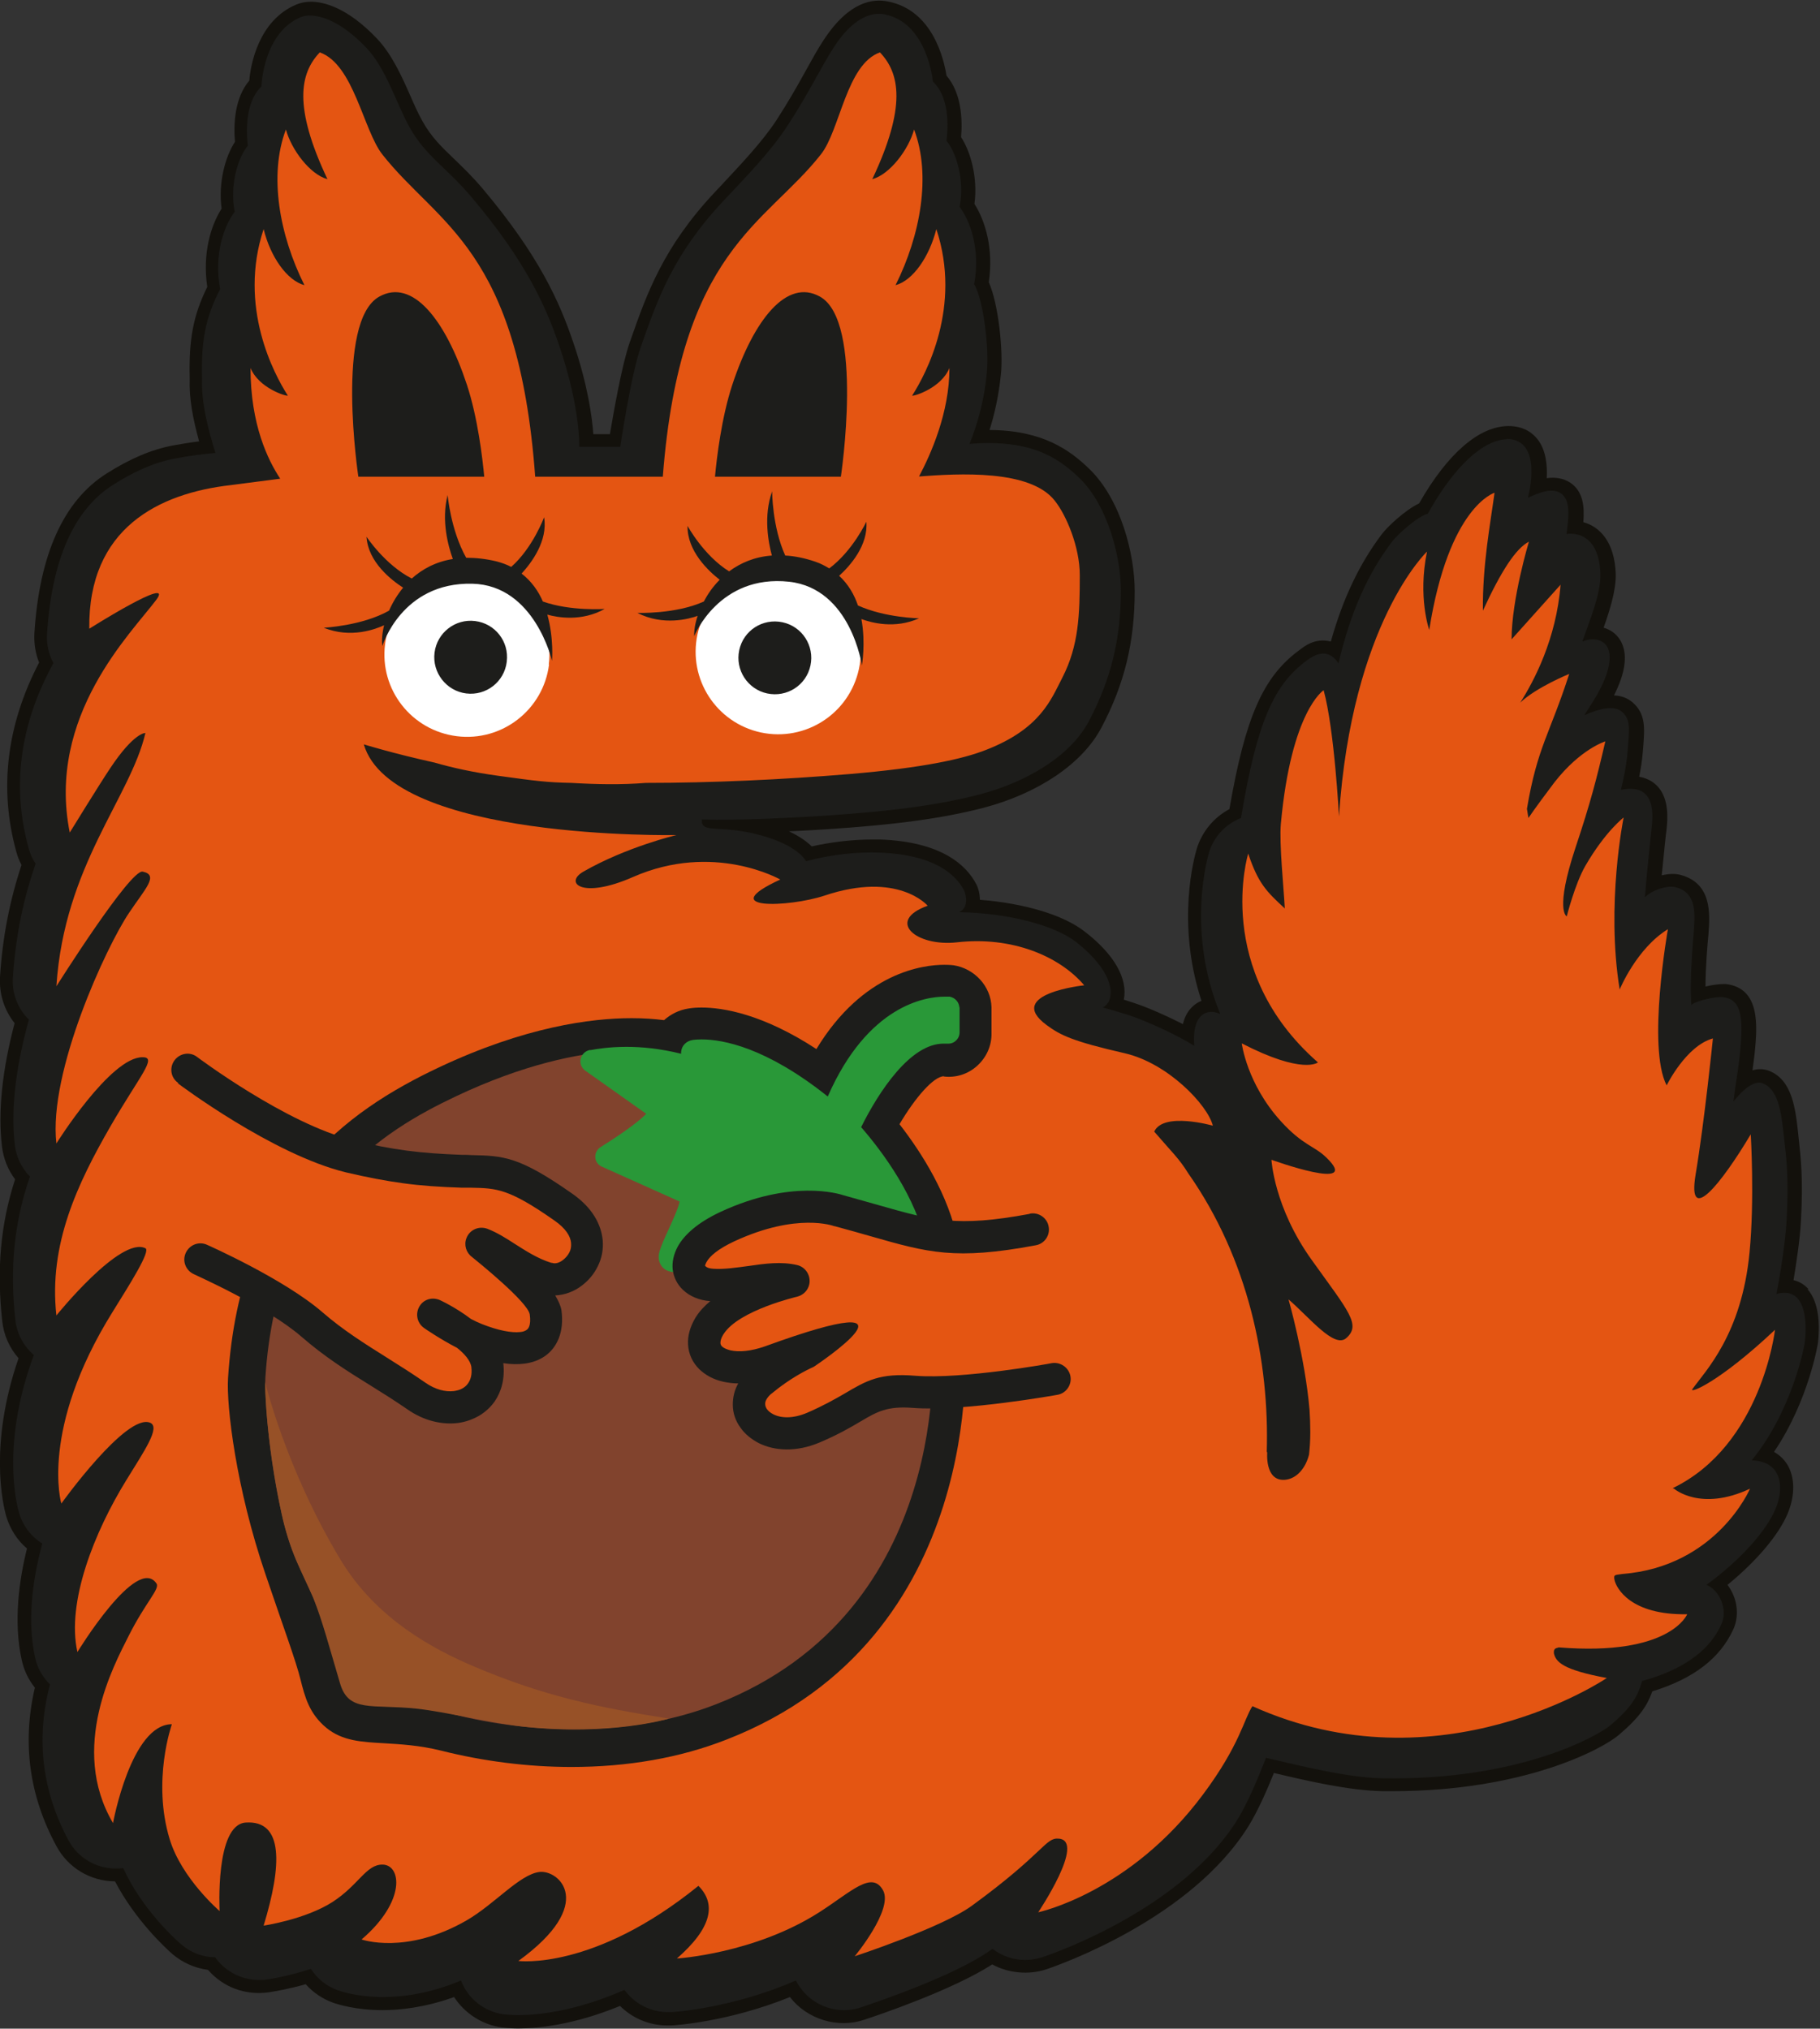
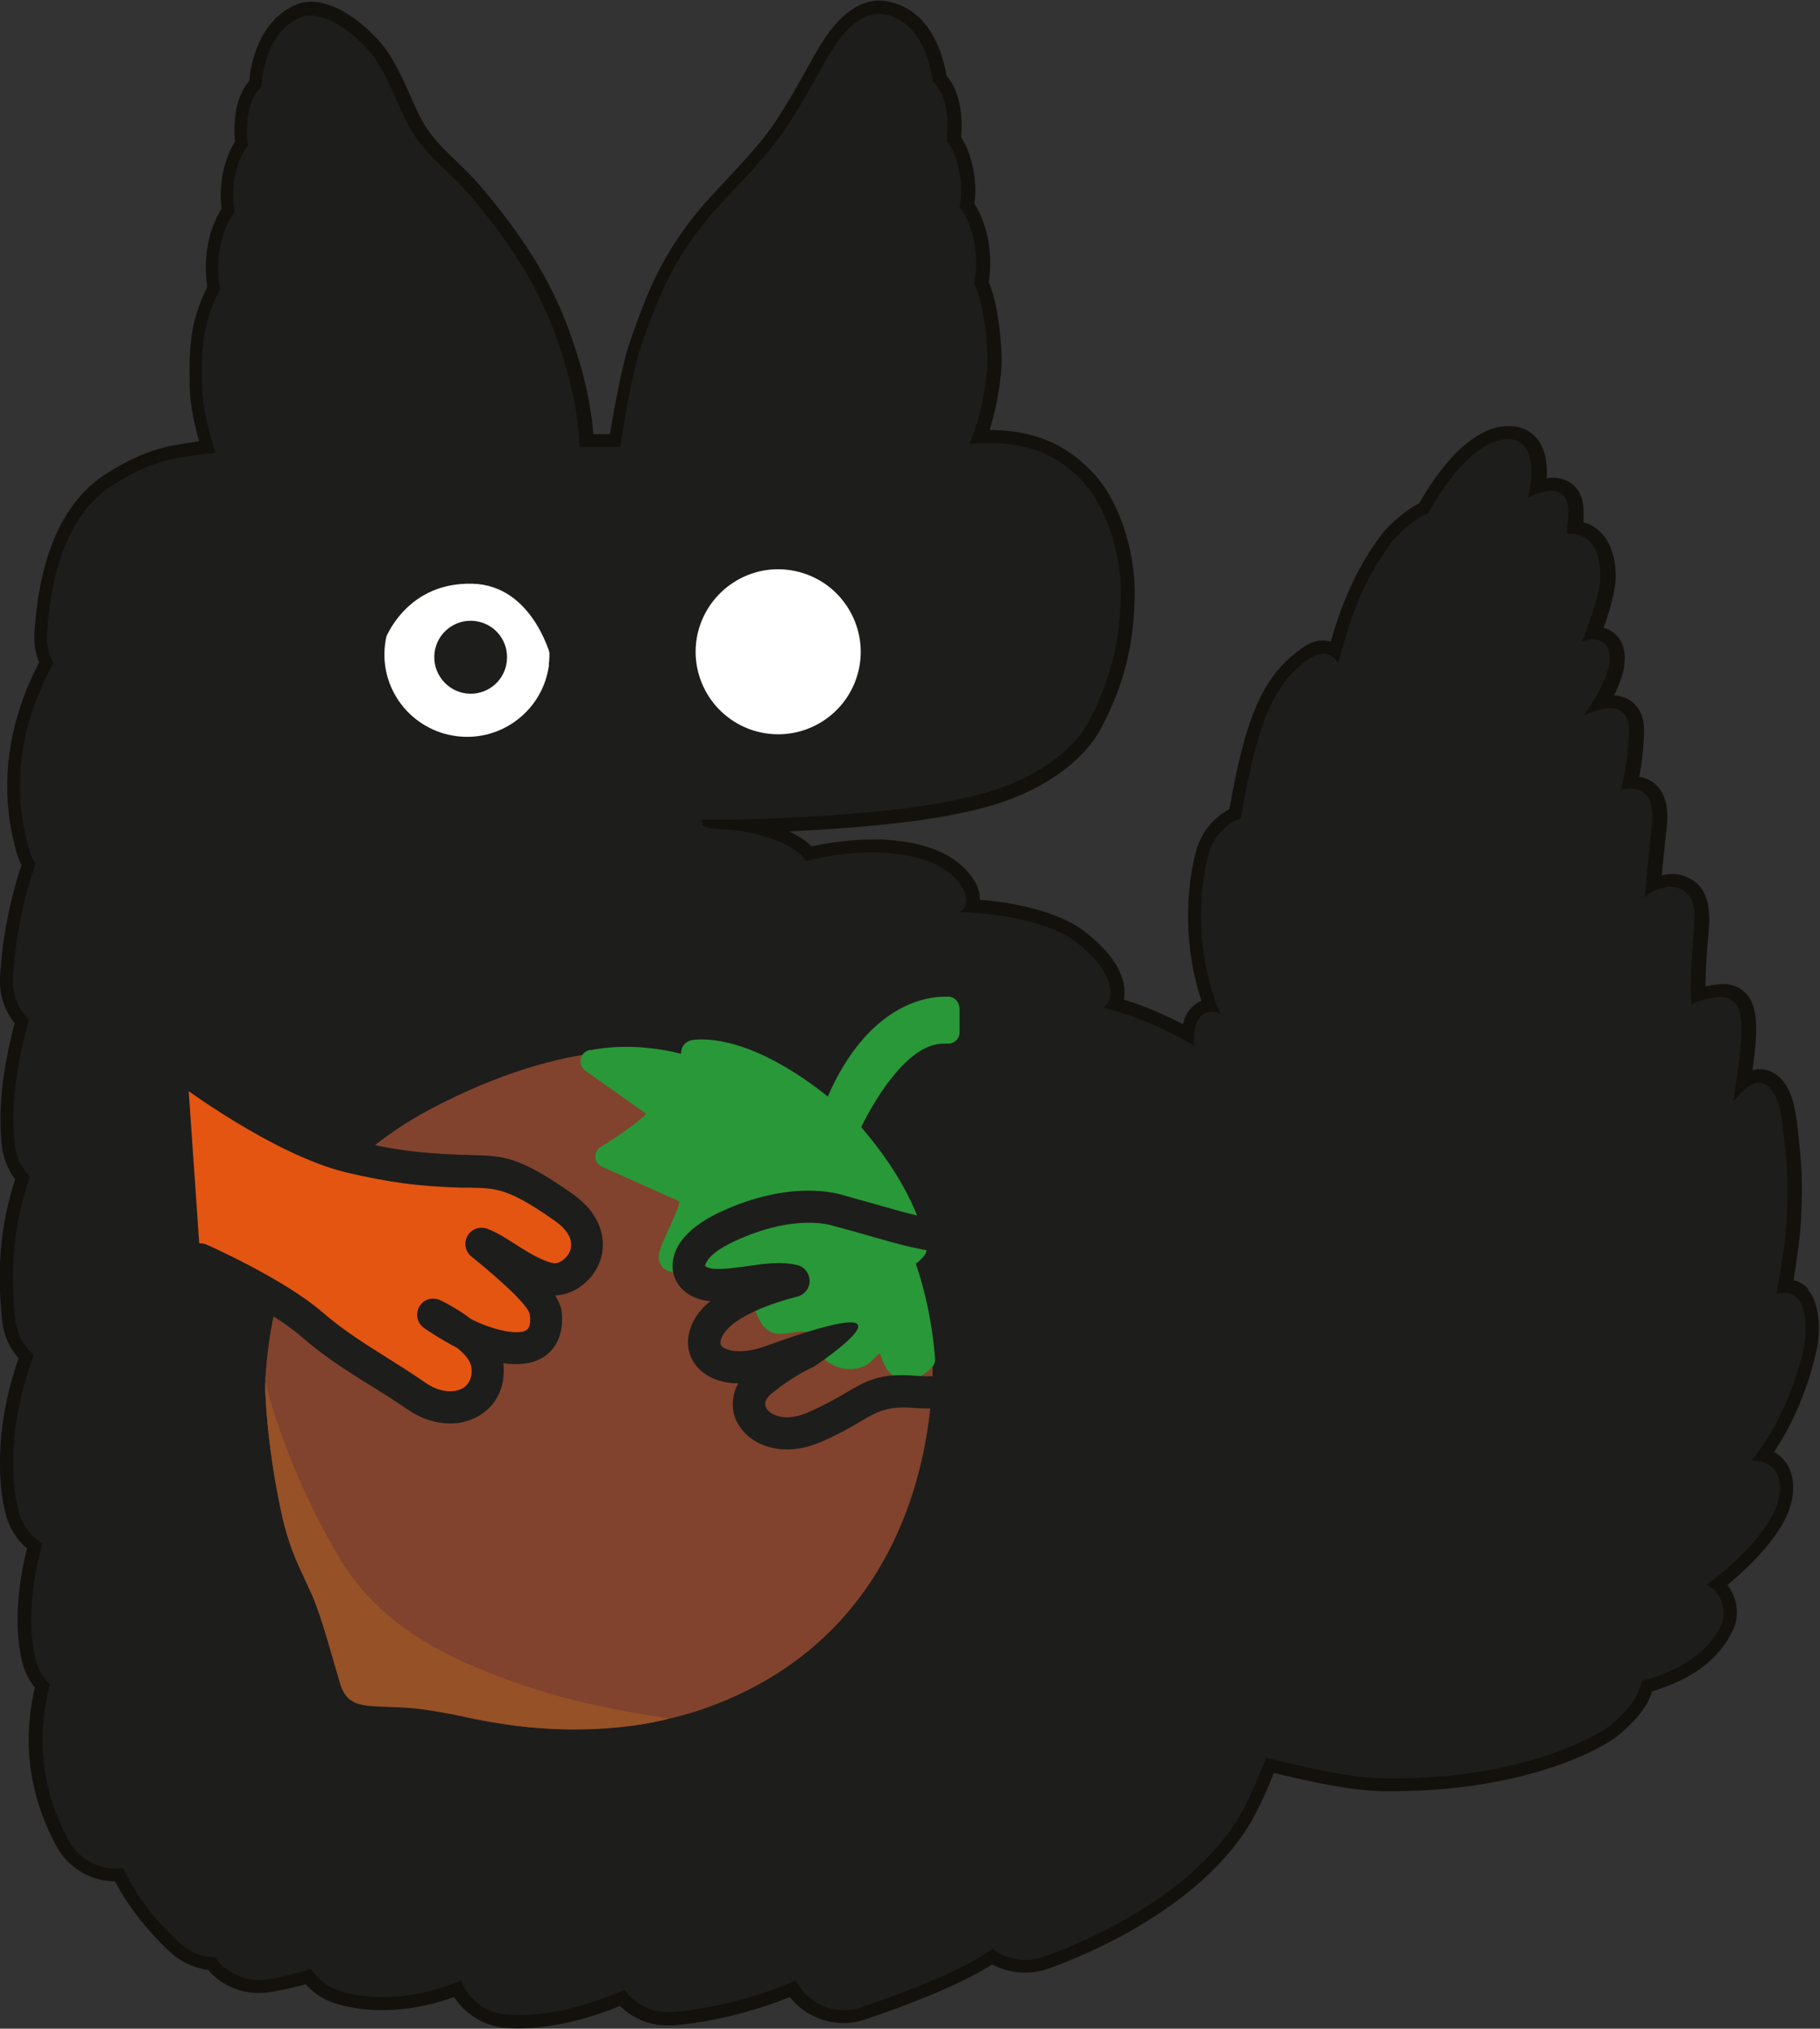
<svg xmlns="http://www.w3.org/2000/svg" width="253" height="282" viewBox="0 0 253 282" fill="none">
  <rect x="0" y="0" width="253" height="282" fill="#333333" stroke="none" />
  <g clip-path="url(#clip0_1401_2184)">
    <path d="M251.42 179.217C250.836 178.565 250.148 178.152 249.323 177.946C249.701 175.645 250.217 172.278 250.355 169.702C250.664 163.93 250.355 161.113 250.045 158.331L249.976 157.644C249.598 154.14 249.151 150.121 245.92 148.85C245.198 148.575 244.407 148.54 243.616 148.781C243.719 148.025 243.822 147.235 243.925 146.342C244.269 142.769 244.785 137.376 239.937 136.792C239.869 136.792 239.491 136.792 239.422 136.792C239.181 136.792 238.184 136.861 237.084 137.135C237.084 134.49 237.359 131.227 237.497 129.853C237.703 127.036 238.012 122.776 233.577 121.608C232.89 121.436 232.03 121.436 230.999 121.677C231.308 118.551 231.618 115.528 231.652 115.459C231.858 113.673 231.996 111.096 230.483 109.379C230.002 108.829 229.177 108.211 227.87 107.97C228.111 106.733 228.283 105.6 228.352 104.672L228.42 103.916C228.627 101.203 228.798 99.245 226.942 97.63C226.254 97.046 225.395 96.702 224.363 96.668C225.051 95.294 225.704 93.679 225.842 92.099C226.014 90.175 225.36 89.007 224.776 88.389C224.295 87.84 223.641 87.462 222.92 87.255C223.779 84.816 224.673 82.034 224.604 79.732C224.432 75.301 222.369 73.205 220.1 72.587C220.272 70.423 220.1 68.327 218.278 67.091C217.35 66.472 216.147 66.3 215.012 66.472C215.115 64.72 214.909 62.59 213.775 61.113C213.121 60.254 211.884 59.224 209.718 59.224C205.627 59.224 201.226 63.037 197.272 69.976C195.313 70.904 192.803 73.274 192.047 74.305C188.952 78.427 186.683 83.202 184.999 89.179C182.73 88.595 181.217 89.935 180.564 90.416C175.579 94.092 173.103 99.725 170.903 112.47C168.737 113.638 167.121 115.562 166.365 117.967C166.056 119.032 163.443 128.204 167.018 139.128C166.468 139.334 165.987 139.677 165.574 140.124C165.024 140.708 164.646 141.464 164.44 142.357C162.205 141.223 159.592 140.055 157.598 139.403C157.254 139.3 156.739 139.128 156.223 138.956C156.807 136.036 154.882 132.635 150.757 129.475C147.8 127.173 142.368 125.559 136.214 125.078C136.214 124.15 135.939 123.326 135.733 122.948C134.357 120.268 130.885 117.005 122.359 116.696H121.259C118.543 116.696 115.586 117.039 112.836 117.657C112.217 117.039 111.22 116.283 109.673 115.562C112.114 115.459 114.039 115.322 114.692 115.287C124.353 114.669 130.92 113.776 136.558 112.333C144.259 110.34 150.447 106.184 153.094 101.168C156.326 95.088 157.736 89.214 157.736 82.171C157.736 76.95 155.776 69.427 151.479 65.236C148.728 62.556 144.946 59.808 137.555 59.773C138.174 57.85 138.827 55.136 139.136 52.044C139.48 48.987 138.827 42.288 137.452 39.231C138.139 34.593 136.97 30.711 135.458 28.341C135.939 24.803 134.976 21.161 133.601 19.066C133.807 16.627 133.67 12.951 131.573 10.512C131.229 8.313 129.682 1.408 123.425 0.206C121.396 -0.206 118.062 0.137 114.52 5.531C113.695 6.767 112.905 8.21 112.011 9.825C110.876 11.886 109.57 14.188 107.92 16.73C105.994 19.65 103.278 22.535 100.39 25.627L99.325 26.761C92.208 34.353 89.905 40.845 87.704 47.132L87.532 47.613C86.432 50.773 85.298 57.334 84.782 60.357H82.479C82.307 57.987 81.722 53.556 79.694 47.613C77.803 42.013 74.949 35.555 67.111 26.245C65.632 24.493 64.292 23.222 63.123 22.089C61.369 20.405 59.96 19.066 58.722 16.833C58.103 15.733 57.553 14.497 57.003 13.226C55.834 10.581 54.493 7.592 52.431 5.393C48.168 0.893 44.833 0.24 43.217 0.24C42.495 0.24 41.807 0.378 41.223 0.618C35.928 2.817 34.828 9.035 34.656 11.199C32.594 13.638 32.456 17.279 32.662 19.718C31.287 21.814 30.325 25.455 30.806 28.994C29.293 31.364 28.124 35.246 28.812 39.883C26.852 43.868 26.233 47.2 26.371 52.628C26.268 55.411 26.818 58.193 27.677 61.354C26.543 61.491 25.271 61.697 23.964 61.938C20.973 62.522 18.085 63.758 14.819 65.82C8.837 69.598 5.468 77.087 4.78 88.046C4.712 89.42 4.918 90.828 5.434 92.099C0.93 100.756 -0.17 109.619 2.271 118.413C2.443 119.066 2.683 119.65 2.993 120.234C1.343 125.215 0.346 130.299 0.002 135.796C-0.136 138.132 0.586 140.433 2.03 142.22C0.311 148.747 -0.308 154.518 0.277 159.396C0.483 161.045 1.102 162.625 2.099 163.93C0.07 170.183 -0.48 176.469 0.311 183.649C0.517 185.572 1.308 187.359 2.58 188.802C-1.58 200.825 0.414 209.173 0.861 210.753C1.377 212.505 2.374 214.085 3.749 215.253C2.683 219.547 1.824 225.387 3.027 230.78C3.337 232.189 3.955 233.494 4.849 234.594C3.062 242.22 4.059 249.64 7.84 256.614C9.456 259.637 12.55 261.492 15.988 261.526C18.842 266.988 23.105 270.87 23.964 271.626C25.374 272.828 27.093 273.584 28.915 273.824C30.978 276.194 34.003 277.397 37.338 276.95C38.163 276.813 40.123 276.504 42.495 275.817C43.526 276.985 44.867 277.878 46.311 278.393C46.999 278.634 49.508 279.424 53.187 279.424C55.525 279.424 59.032 279.08 63.123 277.603C64.601 279.87 67.008 281.45 69.758 281.828C70.102 281.863 70.893 281.966 72.027 281.966C74.537 281.966 79.591 281.553 86.192 278.84C87.91 280.557 90.283 281.553 92.758 281.553H93.308C93.652 281.553 101.25 281.073 109.81 277.603C112.183 280.695 116.446 282 120.124 280.763C122.221 280.076 132.363 276.641 137.933 273.068C140.202 274.305 143.021 274.546 145.428 273.755C147.456 273.068 165.609 266.679 173.585 253.797C174.857 251.735 176.129 248.85 177.091 246.445L177.332 246.514C181.836 247.579 187.474 248.884 192.15 248.987H193.559C211.781 248.987 222.679 243.182 225.051 241.155C228.076 238.578 229.005 236.998 229.692 235.109C235.399 233.357 239.078 230.54 240.934 226.521C241.588 225.112 241.622 223.395 241.003 221.849C240.797 221.299 240.488 220.784 240.144 220.303C244.097 217.074 247.226 213.432 248.498 210.409C249.564 207.867 249.529 205.325 248.429 203.539C248.051 202.955 247.501 202.337 246.607 201.821C251.455 194.676 252.727 186.672 252.727 186.603C252.933 184.679 253.036 181.175 251.248 179.183" fill="#13110C" />
    <path fill-rule="evenodd" clip-rule="evenodd" d="M209.647 61.044C206.175 61.044 202.084 64.926 198.474 71.419C197.202 71.694 194.28 74.236 193.454 75.369C190.154 79.766 187.782 84.954 186.063 92.202C184.481 89.832 182.59 91.137 181.593 91.859C177.09 95.191 174.718 100.378 172.517 113.707C170.42 114.531 168.77 116.249 168.082 118.447C167.91 119.066 164.851 129.371 169.629 140.948C167.704 140.055 165.641 141.12 166.019 145.38C163.682 143.903 159.522 141.979 156.943 141.12C155.981 140.811 154.021 140.227 153.299 140.055C153.746 139.815 154.021 139.437 154.158 139.162C155.19 136.586 152.611 133.288 149.552 130.917C146.561 128.616 140.235 126.932 133.324 126.795C134.768 126.177 134.253 124.219 134.012 123.772C133.29 122.398 130.952 118.825 122.22 118.516C119.366 118.413 115.722 118.722 112.043 119.718C112.043 119.718 111.046 117.52 105.614 116.077C100.045 114.566 97.398 115.974 97.57 113.913C102.52 114.085 110.84 113.638 114.484 113.398C125.073 112.71 131.193 111.714 136.006 110.478C142.676 108.76 148.795 105.119 151.374 100.241C154.605 94.091 155.809 88.458 155.809 82.102C155.809 77.121 153.849 70.148 150.102 66.506C146.767 63.243 142.848 61.079 134.768 61.697C135.731 59.395 136.831 55.788 137.175 51.838C137.553 48.574 136.694 41.601 135.422 39.505C136.315 34.593 134.837 30.642 133.393 28.753C134.15 24.974 132.843 21.024 131.571 19.581C131.949 16.558 131.64 13.157 129.68 11.336C129.68 11.336 128.958 3.16 122.942 1.992C121.257 1.649 118.644 2.37 115.963 6.492C114.141 9.275 112.353 13.123 109.327 17.691C107.058 21.127 103.861 24.424 100.526 27.963C93.513 35.452 91.381 41.704 89.112 48.128C87.703 52.078 86.224 62.109 86.224 62.109H80.517C80.517 62.109 80.724 56.819 77.767 48.128C75.979 42.837 73.229 36.482 65.528 27.379C61.987 23.188 59.236 21.779 56.933 17.691C55.076 14.359 53.701 9.55 50.916 6.63C46.791 2.301 43.422 1.752 41.84 2.37C36.546 4.569 36.339 12.023 36.339 12.023C34.414 13.844 34.105 17.245 34.449 20.268C33.176 21.711 31.87 25.661 32.626 29.44C31.182 31.329 29.704 35.28 30.598 40.192C28.57 44.177 27.951 47.234 28.088 52.697C27.985 55.857 28.776 59.155 29.945 62.968C28.604 63.071 26.335 63.346 24.203 63.758C20.937 64.411 18.152 65.854 15.711 67.4C10.933 70.422 7.254 76.64 6.532 88.183C6.463 89.591 6.773 90.965 7.426 92.168C3.851 98.695 1.1 107.523 3.988 117.932C4.194 118.688 4.504 119.409 4.951 120.062C3.438 124.425 2.2 129.578 1.788 135.933C1.65 138.166 2.51 140.261 4.022 141.738C2.407 147.51 1.41 153.727 2.063 159.189C2.269 160.873 3.025 162.384 4.16 163.552C1.96 169.942 1.341 176.263 2.132 183.477C2.338 185.4 3.3 187.152 4.71 188.355C0.138 200.619 2.303 209.172 2.647 210.272C3.163 212.092 4.332 213.604 5.879 214.566C4.469 219.719 3.782 225.456 4.882 230.437C5.191 231.879 5.948 233.151 6.945 234.147C5.432 239.884 5.054 247.51 9.523 255.823C10.83 258.262 13.374 259.739 16.09 259.739C16.433 259.739 16.777 259.739 17.121 259.671C19.803 265.545 24.581 269.77 25.2 270.286C26.541 271.454 28.226 272.072 29.91 272.072C30.048 272.278 30.22 272.484 30.357 272.656C31.801 274.305 33.864 275.232 36.03 275.232C36.374 275.232 36.752 275.232 37.096 275.164C37.818 275.061 40.293 274.648 43.215 273.687C44.109 275.061 45.416 276.126 46.997 276.675C47.616 276.881 49.851 277.603 53.254 277.603C55.901 277.603 59.683 277.156 64.084 275.301C65.046 277.843 67.35 279.664 70.066 280.007C70.375 280.042 71.063 280.11 72.129 280.11C74.673 280.11 79.933 279.63 86.809 276.606C88.184 278.53 90.453 279.698 92.859 279.698C92.997 279.698 93.169 279.698 93.306 279.698C93.719 279.698 101.936 279.114 110.634 275.301C110.771 275.576 110.943 275.885 111.15 276.16C112.559 278.221 114.897 279.423 117.303 279.423C118.094 279.423 118.885 279.32 119.641 279.046C121.842 278.324 132.946 274.545 137.759 271.041C137.828 271.007 137.897 270.938 137.966 270.904C139.272 271.9 140.854 272.45 142.504 272.45C143.295 272.45 144.12 272.312 144.876 272.072C146.87 271.419 164.438 265.201 172.036 252.903C173.617 250.361 175.199 246.342 175.99 244.349C180.631 245.414 187.129 247.098 192.217 247.201C211.435 247.51 222.265 241.189 223.88 239.815C227.181 236.998 227.662 235.59 228.281 233.666C236.051 231.536 238.354 227.826 239.283 225.799C240.211 223.807 239.111 221.093 237.22 220.303C241.93 216.867 245.54 212.814 246.812 209.756C247.981 207.043 247.912 203.161 243.511 202.989C249.184 196.05 250.868 186.981 250.903 186.465C251.247 183.408 250.903 178.77 246.949 179.87C247.431 177.362 248.187 172.793 248.359 169.633C248.668 163.964 248.359 161.285 248.049 158.571C247.671 155.308 247.431 151.529 245.058 150.601C243.305 149.88 241.002 153.143 240.967 153.109C241.311 150.223 241.655 148.746 241.895 146.17C242.377 141.292 242.033 138.921 239.523 138.612C238.423 138.475 235.432 139.231 235.123 139.712C234.813 136.414 235.432 129.852 235.432 129.784C235.638 127.001 235.913 124.116 232.922 123.325C231.857 123.051 229.759 123.635 228.659 124.734C228.969 120.783 229.587 115.184 229.587 115.15C229.897 112.642 229.897 108.863 225.324 109.791C225.531 108.966 226.115 106.493 226.253 104.432C226.493 101.374 226.734 100.034 225.462 98.935C224.671 98.248 223.09 98.145 220.271 99.416C220.442 98.866 223.434 95.156 223.743 91.859C224.018 89.042 221.852 88.389 219.961 89.179C220.889 86.499 222.574 82.515 222.471 79.732C222.23 73.308 217.761 74.236 217.761 74.236C218.07 71.9 218.38 69.529 216.97 68.567C215.664 67.709 213.807 68.567 212.398 69.186C212.398 69.186 214.667 61.01 209.407 61.01" fill="#1D1D1B" />
-     <path fill-rule="evenodd" clip-rule="evenodd" d="M232.51 206.871C244.921 200.894 246.743 184.852 246.743 184.852C238.939 192.203 234.779 193.783 235.26 193.096C237.048 190.588 242.101 185.539 243.202 174.133C243.924 166.713 243.373 157.679 243.373 157.679C239.385 164.377 234.504 170.561 235.707 163.278C236.944 155.892 238.113 144.35 238.113 144.35C234.366 145.38 231.684 150.877 231.684 150.877C228.934 145.587 231.856 129.166 231.856 129.166C227.49 131.846 225.152 137.548 225.152 137.548C223.227 125.731 225.702 113.639 225.702 113.639C225.702 113.639 223.158 115.562 220.373 120.372C218.93 122.88 217.795 127.38 217.795 127.38C217.795 127.38 216.076 126.658 219.033 117.761C221.095 111.578 221.955 108.245 223.158 103.058C223.158 103.058 219.72 104.089 216.076 108.761C215.182 109.929 213.257 112.539 212.466 113.707C212.397 113.295 212.329 112.849 212.26 112.436C213.704 103.848 215.423 102.096 218.139 93.68C218.139 93.68 213.566 95.535 211.332 97.665C213.223 94.71 216.351 88.802 216.936 81.279L210.128 88.871C210.128 83.271 212.535 75.301 212.535 75.301C210.713 76.229 208.65 79.424 206.14 84.886C206.072 78.53 207.172 72.828 207.756 68.499C207.756 68.499 201.396 70.355 198.68 87.565C198.68 87.565 197.064 83.031 198.37 76.675C198.37 76.675 187.919 86.569 186.131 113.501C186.131 113.501 185.512 101.478 184 95.947C184 95.947 179.496 98.764 178.052 114.532C177.811 117.28 178.465 123.567 178.602 126.28C176.058 123.944 174.889 122.776 173.514 118.654C173.514 118.654 168.529 134.834 183.209 147.682C183.209 147.682 181.146 149.434 172.62 145.037C172.62 145.037 173.308 150.636 178.052 155.858C181.146 159.259 182.693 159.259 184.378 160.908C189.466 165.82 176.746 161.217 176.746 161.217C176.746 161.217 177.089 167.847 182.384 175.198C187.472 182.309 189.26 184.164 187.128 186.02C185.444 187.462 182.04 183.134 179.118 180.626C179.118 180.626 181.421 188.699 182.04 195.982C182.109 197.012 182.143 198.043 182.143 199.039C182.143 199.073 182.143 199.142 182.143 199.177C182.143 200.241 182.075 201.238 181.971 202.2C181.524 203.986 180.321 205.566 178.602 205.704C175.783 205.91 176.161 201.856 176.161 201.856C176.161 201.856 176.127 201.856 176.092 201.856C176.471 189.214 173.548 175.027 165.16 163.072C163.888 161.011 162.925 160.186 160.45 157.301C161.722 154.518 168.598 156.476 168.598 156.476C167.876 153.591 162.341 147.785 156.359 146.411C149.173 144.762 147.454 143.938 145.495 142.495C139.581 138.132 150.72 136.964 150.72 136.964C147.248 132.876 140.613 130.128 133.049 130.987C127.342 131.639 123.079 127.998 128.958 125.903C128.958 125.903 124.867 121.059 114.622 124.494C109.637 126.143 99.219 126.521 108.468 122.261C108.468 122.261 99.219 116.971 87.977 121.918C80.861 125.044 78.385 122.708 81.101 121.162C87.084 117.727 94.028 116.078 94.028 116.078C94.028 116.078 54.492 116.868 50.572 103.47C50.572 103.47 54.526 104.707 60.439 106.012C62.812 106.699 65.699 107.352 69.206 107.833C74.466 108.555 75.979 108.761 79.451 108.829C82.924 109.035 86.396 109.104 89.765 108.829C98.841 108.829 108.674 108.383 118.163 107.593C128.27 106.734 133.805 105.531 137.106 104.226C144.669 101.272 146.113 97.218 147.695 94.161C149.964 89.729 150.101 85.435 150.101 79.939C150.101 76.023 148.211 71.557 146.595 69.564C143.157 65.236 133.29 65.82 127.755 66.232C129.37 63.175 131.983 57.404 131.983 51.151C130.849 53.934 127.067 55.102 126.792 54.999C128.717 52.01 133.737 42.632 130.161 31.845C129.199 35.658 126.93 38.991 124.489 39.643C127.961 32.704 129.474 24.356 127.067 18.001C126.311 20.784 123.698 24.253 121.257 24.906C126.036 14.806 125.073 10.169 122.323 7.283C117.647 8.932 116.788 18.104 114.106 21.471C106.405 31.261 94.578 34.697 92.137 66.266H74.397C72.06 34.49 60.886 31.296 53.151 21.471C50.504 18.104 49.163 8.932 44.453 7.283C41.702 10.169 40.74 14.806 45.519 24.906C43.078 24.253 40.499 20.784 39.743 18.001C37.336 24.356 38.849 32.704 42.321 39.643C39.88 38.991 37.577 35.658 36.648 31.845C33.073 42.632 38.093 52.01 40.018 54.999C39.743 55.102 35.961 53.934 34.826 51.151C34.826 59.018 37.233 63.931 38.952 66.541L32.076 67.434C22.106 68.568 12.239 73.412 12.411 87.393C12.411 87.393 24.341 79.87 21.728 83.374C18.255 88.012 6.463 99.52 9.695 115.734C9.695 115.734 13.855 108.967 15.333 106.768C18.668 101.753 20.215 101.89 20.215 101.89C18.118 110.89 8.939 120.303 7.838 137.101C7.838 137.101 18.118 120.784 19.837 121.162C22.14 121.643 20.181 123.532 17.912 126.933C14.817 131.536 6.704 148.953 7.838 158.95C7.838 158.95 15.367 146.892 19.837 146.961C21.9 146.961 19.459 149.468 15.367 156.545C10.795 164.48 6.738 172.966 7.838 182.859C7.838 182.859 16.743 171.798 20.215 173.515C20.971 173.893 18.118 178.393 15.643 182.378C5.466 198.73 8.526 209.001 8.526 209.001C8.526 209.001 17.568 196.394 20.868 197.768C22.347 198.386 20.078 201.65 17.568 205.738C13.133 212.918 9.214 222.708 10.761 229.647C10.761 229.647 19.046 216.044 21.762 220.132C22.243 220.887 20.215 222.742 17.843 227.483C15.883 231.399 9.557 242.976 15.711 253.419C15.711 253.419 18.221 239.678 23.894 239.678C23.894 239.678 21.109 247.511 23.584 255.652C25.235 261.114 30.529 265.649 30.529 265.649C30.529 265.649 29.876 253.66 34.139 253.35C39.468 252.973 39.193 259.328 36.648 267.675C36.648 267.675 42.459 266.817 46.24 264.378C49.885 262.007 50.882 259.19 53.151 259.19C55.798 259.19 56.486 264.275 50.263 269.599C50.263 269.599 56.486 271.798 64.909 266.92C68.793 264.652 72.197 260.599 74.948 260.221C77.663 259.843 83.061 264.618 72.06 272.588C72.06 272.588 82.511 273.962 97.088 262.145C99.598 264.652 98.979 267.985 94.097 272.244C94.097 272.244 104.892 271.592 113.934 265.786C118.335 262.969 121.223 259.946 122.77 262.797C124.179 265.477 118.816 271.935 118.816 271.935C118.816 271.935 130.918 267.95 135.078 264.927C145.254 257.507 145.288 255.412 147.179 255.583C150.995 255.893 144.326 265.82 144.326 265.82C144.326 265.82 157.081 263.141 167.291 249.366C172.345 242.564 172.895 239.025 174.098 237.17C200.227 248.953 223.365 233.254 223.365 233.254C217.245 232.121 216.282 231.021 216.007 229.819C215.939 228.96 216.523 229.132 216.66 228.995C232.2 230.266 234.538 224.391 234.538 224.391C226.596 224.529 224.671 220.716 224.43 219.616C224.258 218.792 224.602 218.964 225.53 218.792C238.663 217.761 243.27 206.94 243.27 206.94C236.394 210.169 232.716 206.94 232.716 206.94" fill="#E45512" />
    <path fill-rule="evenodd" clip-rule="evenodd" d="M119.4 92.992C118.059 99.21 111.974 103.126 105.786 101.821C99.563 100.481 95.644 94.4 96.95 88.217C98.291 82.034 104.376 78.049 110.565 79.388C116.753 80.694 120.707 86.808 119.4 92.992Z" fill="white" />
-     <path fill-rule="evenodd" clip-rule="evenodd" d="M112.662 92.511C112.078 95.26 109.396 96.977 106.646 96.393C103.93 95.809 102.176 93.13 102.761 90.382C103.345 87.633 106.027 85.916 108.777 86.5C111.528 87.084 113.247 89.797 112.662 92.511Z" fill="#1D1D1B" />
-     <path fill-rule="evenodd" clip-rule="evenodd" d="M127.79 85.95C127.79 85.95 123.046 85.882 119.264 84.164C118.749 82.652 117.924 81.21 116.651 80.041C118.164 78.667 120.708 75.816 120.433 72.518C120.433 72.518 118.542 76.572 115.276 79.011C114.692 78.667 114.073 78.324 113.351 78.083C111.838 77.568 110.463 77.293 109.157 77.225C107.335 73.205 107.335 68.293 107.335 68.293C106.097 71.763 106.819 75.438 107.3 77.225C104.894 77.396 102.934 78.255 101.353 79.423C97.811 77.225 95.577 73.102 95.577 73.102C95.508 76.606 98.499 79.389 100.046 80.591C99.118 81.519 98.396 82.549 97.846 83.614C93.892 85.4 88.598 85.194 88.598 85.194C92.207 87.049 95.852 86.019 96.986 85.607C96.608 86.706 96.471 87.702 96.505 88.424C96.505 88.424 99.943 79.801 109.707 80.866C118.302 81.828 119.814 92.511 119.814 92.511C119.814 92.511 120.364 89.42 119.746 86.053C121.155 86.569 124.387 87.462 127.756 85.95" fill="#1D1D1B" />
    <path fill-rule="evenodd" clip-rule="evenodd" d="M76.322 92.374C75.531 98.661 69.79 103.127 63.498 102.336C57.207 101.546 52.737 95.844 53.528 89.557C54.319 83.271 60.026 78.771 66.317 79.561C72.609 80.351 77.078 86.053 76.287 92.374" fill="white" />
    <path fill-rule="evenodd" clip-rule="evenodd" d="M70.445 91.996C70.101 94.779 67.591 96.737 64.806 96.393C62.056 96.05 60.062 93.508 60.406 90.725C60.75 87.943 63.294 85.985 66.044 86.328C68.829 86.672 70.788 89.179 70.445 91.962" fill="#1D1D1B" />
    <path fill-rule="evenodd" clip-rule="evenodd" d="M84.094 84.645C84.094 84.645 79.349 84.989 75.464 83.615C74.846 82.172 73.883 80.798 72.508 79.733C73.883 78.221 76.186 75.198 75.636 71.9C75.636 71.9 74.089 76.126 71.064 78.805C70.479 78.496 69.826 78.255 69.07 78.049C67.523 77.671 66.113 77.534 64.807 77.534C62.641 73.687 62.228 68.809 62.228 68.809C61.3 72.381 62.331 75.988 62.95 77.706C60.578 78.084 58.687 79.114 57.243 80.42C53.53 78.53 50.952 74.614 50.952 74.614C51.158 78.118 54.39 80.626 56.04 81.691C55.215 82.687 54.562 83.786 54.08 84.886C50.298 87.015 45.004 87.256 45.004 87.256C48.786 88.802 52.292 87.428 53.392 86.912C53.117 88.046 53.049 89.042 53.152 89.798C53.152 89.798 55.834 80.901 65.666 81.141C74.33 81.347 76.736 91.859 76.736 91.859C76.736 91.859 77.011 88.733 76.083 85.435C77.527 85.847 80.862 86.431 84.059 84.645" fill="#1D1D1B" />
    <path fill-rule="evenodd" clip-rule="evenodd" d="M131.194 149.64C132.913 149.846 134.597 149.296 135.869 148.128C137.141 146.96 137.863 145.346 137.829 143.628V140.021C137.76 137.101 135.457 134.628 132.569 134.181C132.569 134.181 132.122 134.112 131.262 134.112C128.374 134.112 119.986 135.109 113.488 145.827C106.028 140.948 100.493 140.055 97.536 140.055C96.883 140.055 96.298 140.09 95.679 140.193C94.373 140.399 93.238 140.983 92.31 141.807C90.935 141.636 89.422 141.532 87.806 141.532C82.168 141.532 72.954 142.735 60.956 148.403C48.236 154.415 33.418 164.755 31.699 191.584C31.458 195.432 32.799 206.837 36.925 218.894C39.4 226.211 41.153 230.918 41.772 233.46C42.391 235.899 42.975 238.201 45.382 240.193C47.617 242.014 50.298 242.151 53.392 242.323C55.661 242.46 58.274 242.598 61.334 243.353C67.179 244.831 73.436 245.621 79.418 245.621C87.256 245.621 94.545 244.35 101.008 241.808C137.141 227.723 134.15 187.531 134.116 187.118C133.91 184.714 131.847 182.927 129.475 183.03C128.684 183.03 127.893 183.065 127.171 183.065C116.032 183.065 111.975 179.561 103.071 171.866C100.768 169.908 99.702 166.919 99.289 163.724C99.392 163.793 99.496 163.896 99.633 163.965C99.908 165.717 100.905 168.087 104.24 169.392C104.687 170.182 105.306 171.041 106.268 171.831C107.231 172.622 108.262 173.205 109.363 173.515C110.944 175.576 112.904 176.229 114.451 176.366C115.998 178.461 118.404 179.698 121.086 179.698C121.395 179.698 121.67 179.698 121.98 179.664C123.08 180.351 124.318 180.729 125.658 180.729C129.234 180.729 131.503 178.049 132.087 177.259C133.084 175.919 133.463 174.202 133.153 172.518C131.847 166.095 128.134 160.255 125.04 156.27C127.274 152.491 129.818 149.605 131.228 149.605" fill="#1D1D1B" />
    <path fill-rule="evenodd" clip-rule="evenodd" d="M129.576 187.152C129.576 187.152 132.705 223.944 99.563 236.895C87.77 241.498 73.984 241.086 62.88 238.269C55.763 236.448 50.881 237.685 48.784 236.001C46.068 233.734 47.959 230.952 41.495 217.589C38.126 210.684 36.648 195.019 36.889 191.515C38.539 165.957 53.253 157.197 63.395 152.387C81.995 143.593 93.649 146.135 95.334 147.097C97.053 148.025 90.59 166.712 100.319 175.06C110.048 183.442 115.137 187.771 129.61 187.187" fill="#81432D" />
    <path fill-rule="evenodd" clip-rule="evenodd" d="M92.894 238.922C92.894 238.922 84.85 241.327 72.817 240.021C68.897 239.609 61.54 237.892 57.896 237.514C51.673 236.861 48.476 238.098 47.273 234.01C45.725 228.788 44.9 225.593 43.559 222.124C41.909 218.448 40.259 215.528 39.159 210.478C36.821 199.52 36.855 192.1 36.855 192.1C36.855 192.1 39.675 204.054 47.307 216.765C52.292 225.078 60.337 229.303 65.941 231.674C75.567 235.762 83.268 237.376 92.929 238.888" fill="#975127" />
    <path fill-rule="evenodd" clip-rule="evenodd" d="M133.357 140.09C133.357 139.334 132.773 138.681 132.016 138.544C132.016 138.544 131.741 138.544 131.294 138.544C128.75 138.544 120.671 139.643 115.067 152.422C106.507 145.586 100.49 144.487 97.533 144.487C96.983 144.487 96.571 144.521 96.33 144.556C95.402 144.693 94.749 145.346 94.68 146.239C94.68 146.308 94.68 146.376 94.68 146.479C91.792 145.758 89.213 145.518 87.082 145.518C84.641 145.518 82.888 145.827 82.131 145.964H81.959C81.341 146.102 80.859 146.582 80.722 147.201C80.584 147.819 80.825 148.437 81.341 148.815L89.832 154.827C89.042 155.652 87.151 157.163 83.472 159.465C82.991 159.774 82.716 160.323 82.75 160.873C82.784 161.457 83.128 161.938 83.678 162.178L94.474 167.022C94.302 167.95 93.408 169.873 92.892 171.007C92.376 172.106 91.93 173.137 91.689 173.927C91.379 174.923 91.689 175.576 91.964 175.988C92.376 176.572 93.064 176.847 93.958 176.847C94.645 176.847 95.402 176.675 96.227 176.504C96.983 176.366 97.774 176.194 98.324 176.194C98.496 176.194 98.599 176.194 98.599 176.194C99.562 176.744 100.731 176.813 101.831 176.916C103.069 177.019 104.272 177.122 105.166 177.74C104.65 178.187 103.894 178.805 103.859 179.836C103.859 180.282 103.962 180.935 104.581 181.553C104.856 181.828 105.063 182.275 105.234 182.756C105.716 183.855 106.506 185.779 109.222 185.366L109.635 185.298C110.288 185.195 110.976 185.092 111.595 185.092C112.695 185.092 113.073 185.366 113.279 186.363C113.898 189.283 116.27 190.313 118.127 190.313C119.261 190.313 120.327 189.97 121.015 189.317C121.152 189.18 121.324 189.008 121.496 188.836C121.702 188.63 122.046 188.286 122.252 188.115C122.356 188.286 122.493 188.527 122.631 188.973C123.49 191.447 125.106 191.825 126 191.825C127.788 191.825 129.3 190.348 129.575 190.038C129.885 189.729 130.022 189.283 129.988 188.836C129.575 183.752 128.578 179.389 127.306 175.645C127.959 175.232 128.372 174.683 128.509 174.511C128.785 174.168 128.853 173.721 128.785 173.274C127.409 166.404 122.631 160.049 119.708 156.682C122.184 151.701 126.55 145.071 131.157 145.071C131.329 145.071 131.501 145.071 131.672 145.071C132.119 145.105 132.566 144.968 132.876 144.659C133.22 144.35 133.391 143.937 133.391 143.491V139.884L133.357 140.09Z" fill="#299838" />
    <path fill-rule="evenodd" clip-rule="evenodd" d="M27.849 175.06L26.027 148.712C26.027 148.712 38.782 158.296 48.546 160.667C54.287 162.075 58.172 162.522 64.189 162.728C69.139 162.9 70.721 162.419 78.284 167.743C84.989 172.484 79.832 178.77 76.015 177.637C72.165 176.503 69.483 173.824 66.836 172.827C66.836 172.827 75.431 179.595 75.775 182.343C76.428 187.187 72.784 188.733 66.114 186.087C63.501 185.057 60.166 182.755 60.166 182.755C60.166 182.755 67.18 185.95 67.661 189.729C68.349 195.019 62.745 197.493 57.794 194.057C52.843 190.622 47.962 188.183 43.32 184.164C38.232 179.732 27.815 175.129 27.815 175.129" fill="#E45512" />
    <path fill-rule="evenodd" clip-rule="evenodd" d="M24.72 150.499C23.723 149.777 23.517 148.369 24.273 147.373C25.029 146.376 26.439 146.17 27.402 146.926C27.402 146.926 39.778 156.236 49.095 158.503C51.88 159.19 54.218 159.637 56.556 159.946C58.928 160.255 61.334 160.427 64.257 160.53C64.738 160.53 65.151 160.53 65.529 160.564C69.998 160.667 72.164 160.736 79.59 165.957C82.375 167.915 83.578 170.217 83.784 172.416C83.888 173.721 83.647 174.923 83.097 176.023C82.581 177.088 81.825 177.981 80.931 178.668C79.831 179.527 78.524 180.008 77.183 180.076C77.63 180.832 77.94 181.519 78.043 182.103C78.249 183.615 78.112 184.954 77.665 186.054C77.252 187.084 76.633 187.874 75.774 188.493C74.983 189.042 74.02 189.42 72.886 189.558C72.026 189.661 71.029 189.661 69.964 189.489C70.204 191.619 69.723 193.405 68.76 194.814C68.176 195.638 67.42 196.325 66.526 196.84C65.666 197.321 64.704 197.665 63.672 197.802C61.472 198.077 58.928 197.527 56.59 195.878C54.837 194.676 53.152 193.611 51.433 192.546C48.201 190.554 45.073 188.561 41.91 185.813C37.062 181.588 26.955 177.156 26.955 177.122C25.82 176.607 25.305 175.301 25.82 174.168C26.336 173.034 27.642 172.519 28.777 173.034C28.777 173.034 39.503 177.775 44.867 182.447C47.72 184.92 50.745 186.809 53.805 188.733C55.559 189.832 57.346 190.966 59.134 192.203C60.509 193.165 61.919 193.508 63.088 193.371C63.535 193.302 63.947 193.199 64.291 192.993C64.6 192.821 64.876 192.581 65.082 192.271C65.46 191.722 65.632 191 65.529 190.107V190.039C65.391 189.111 64.566 188.183 63.535 187.359C61.197 186.157 58.997 184.645 58.962 184.611C57.931 183.889 57.69 182.515 58.378 181.485C58.997 180.557 60.166 180.282 61.163 180.729C61.163 180.729 63.294 181.691 65.46 183.34C65.976 183.615 66.491 183.855 67.007 184.061C69.276 184.954 71.098 185.298 72.336 185.16C72.714 185.126 72.989 185.023 73.23 184.851C73.367 184.748 73.47 184.611 73.539 184.439C73.711 184.027 73.746 183.477 73.642 182.721C73.402 181.004 66.354 175.336 65.597 174.717C64.807 174.133 64.463 173.068 64.841 172.106C65.288 170.939 66.56 170.389 67.729 170.801C69.07 171.316 70.273 172.072 71.545 172.897C73.058 173.858 74.743 174.958 76.633 175.542H76.737C77.183 175.714 77.768 175.542 78.284 175.13C78.627 174.855 78.937 174.511 79.143 174.099C79.349 173.721 79.418 173.274 79.384 172.794C79.315 171.866 78.662 170.767 77.08 169.667C70.754 165.236 69.07 165.167 65.494 165.099C65.047 165.099 64.6 165.099 64.188 165.099C61.128 164.996 58.55 164.824 56.04 164.48C53.53 164.137 51.02 163.656 48.098 162.969C37.888 160.495 24.823 150.671 24.789 150.636" fill="#1D1D1B" />
-     <path fill-rule="evenodd" clip-rule="evenodd" d="M146.631 191.618L143.571 170.904C130.851 173.274 128.204 171.385 116.686 168.293C116.686 168.293 110.739 166.06 101.147 170.492C93.686 173.961 95.062 178.358 99.05 178.599C103.038 178.839 107.06 177.259 110.326 178.015C110.326 178.015 101.319 180.076 98.74 184.233C96.127 188.355 100.425 191.653 107.163 189.214C113.902 186.775 112.011 188.011 112.011 188.011C112.011 188.011 108.985 189.317 105.891 191.928C101.456 195.603 106.235 201.306 113.111 198.42C120.262 195.363 120.674 192.889 127.138 193.439C133.876 193.989 146.666 191.653 146.666 191.653" fill="#E45512" />
    <path fill-rule="evenodd" clip-rule="evenodd" d="M143.158 168.705C144.361 168.465 145.565 169.289 145.771 170.491C146.012 171.728 145.186 172.896 143.983 173.102C132.775 175.198 129.028 174.133 120.983 171.831C119.505 171.419 117.889 170.938 116.067 170.457C115.998 170.457 115.964 170.457 115.895 170.423C115.895 170.423 110.807 168.499 102.074 172.553C99.874 173.583 98.671 174.579 98.189 175.473C98.086 175.679 98.017 175.85 98.017 175.953C98.017 175.953 98.017 175.988 98.086 176.022C98.293 176.228 98.636 176.331 99.152 176.366C100.733 176.469 102.384 176.194 104 175.988C106.337 175.644 108.606 175.335 110.807 175.85C112.01 176.125 112.766 177.362 112.491 178.564C112.285 179.423 111.632 180.041 110.807 180.248C110.807 180.248 102.693 182.137 100.596 185.435L100.527 185.538C100.252 185.984 100.149 186.362 100.149 186.671C100.149 186.843 100.218 187.015 100.355 187.152C100.596 187.393 101.009 187.565 101.524 187.702C102.728 187.977 104.378 187.839 106.337 187.152C130.713 178.289 113.248 189.901 113.213 189.935C113.041 190.038 112.904 190.107 112.732 190.175C112.216 190.416 109.81 191.584 107.266 193.714L107.162 193.782C106.612 194.298 106.337 194.779 106.372 195.191C106.372 195.431 106.475 195.672 106.612 195.878C106.819 196.153 107.094 196.393 107.506 196.599C108.606 197.149 110.222 197.218 112.182 196.393C114.485 195.397 116.101 194.469 117.408 193.714C120.433 191.927 122.29 190.828 127.24 191.24C133.704 191.756 146.149 189.523 146.183 189.488C147.387 189.282 148.556 190.072 148.796 191.275C149.037 192.477 148.212 193.679 147.009 193.885C147.009 193.885 133.91 196.256 126.896 195.706C123.355 195.431 121.946 196.221 119.677 197.561C118.233 198.42 116.514 199.416 113.935 200.516C110.669 201.89 107.678 201.684 105.512 200.619C104.446 200.069 103.553 199.348 102.934 198.454C102.246 197.527 101.868 196.428 101.868 195.26C101.868 194.263 102.074 193.267 102.624 192.305C101.868 192.305 101.18 192.202 100.527 192.065C99.152 191.756 98.052 191.137 97.192 190.313C96.264 189.385 95.714 188.217 95.645 186.878C95.576 185.71 95.92 184.439 96.677 183.167L96.745 183.064C97.261 182.24 97.949 181.519 98.74 180.866C97.192 180.763 95.852 180.179 94.923 179.286C94.133 178.53 93.651 177.568 93.514 176.469C93.411 175.473 93.617 174.408 94.201 173.308C95.095 171.659 96.986 169.942 100.149 168.465C109.982 163.896 116.583 165.923 117.304 166.163C119.161 166.678 120.742 167.125 122.186 167.537C129.544 169.633 132.982 170.629 143.124 168.739" fill="#1D1D1B" />
    <path fill-rule="evenodd" clip-rule="evenodd" d="M116.89 66.266C116.89 66.266 120.156 44.624 113.968 41.224C109.395 38.681 104.823 44.349 101.797 53.487C100.284 58.091 99.631 63.69 99.391 66.266H116.89Z" fill="#1D1D1B" />
    <path fill-rule="evenodd" clip-rule="evenodd" d="M49.814 66.266C49.814 66.266 46.548 44.624 52.737 41.224C57.309 38.681 61.882 44.349 64.907 53.487C66.42 58.091 67.073 63.69 67.314 66.266H49.814Z" fill="#1D1D1B" />
  </g>
  <defs>
    <clipPath id="clip0_1401_2184">
      <rect width="253" height="282" fill="white" />
    </clipPath>
  </defs>
</svg>